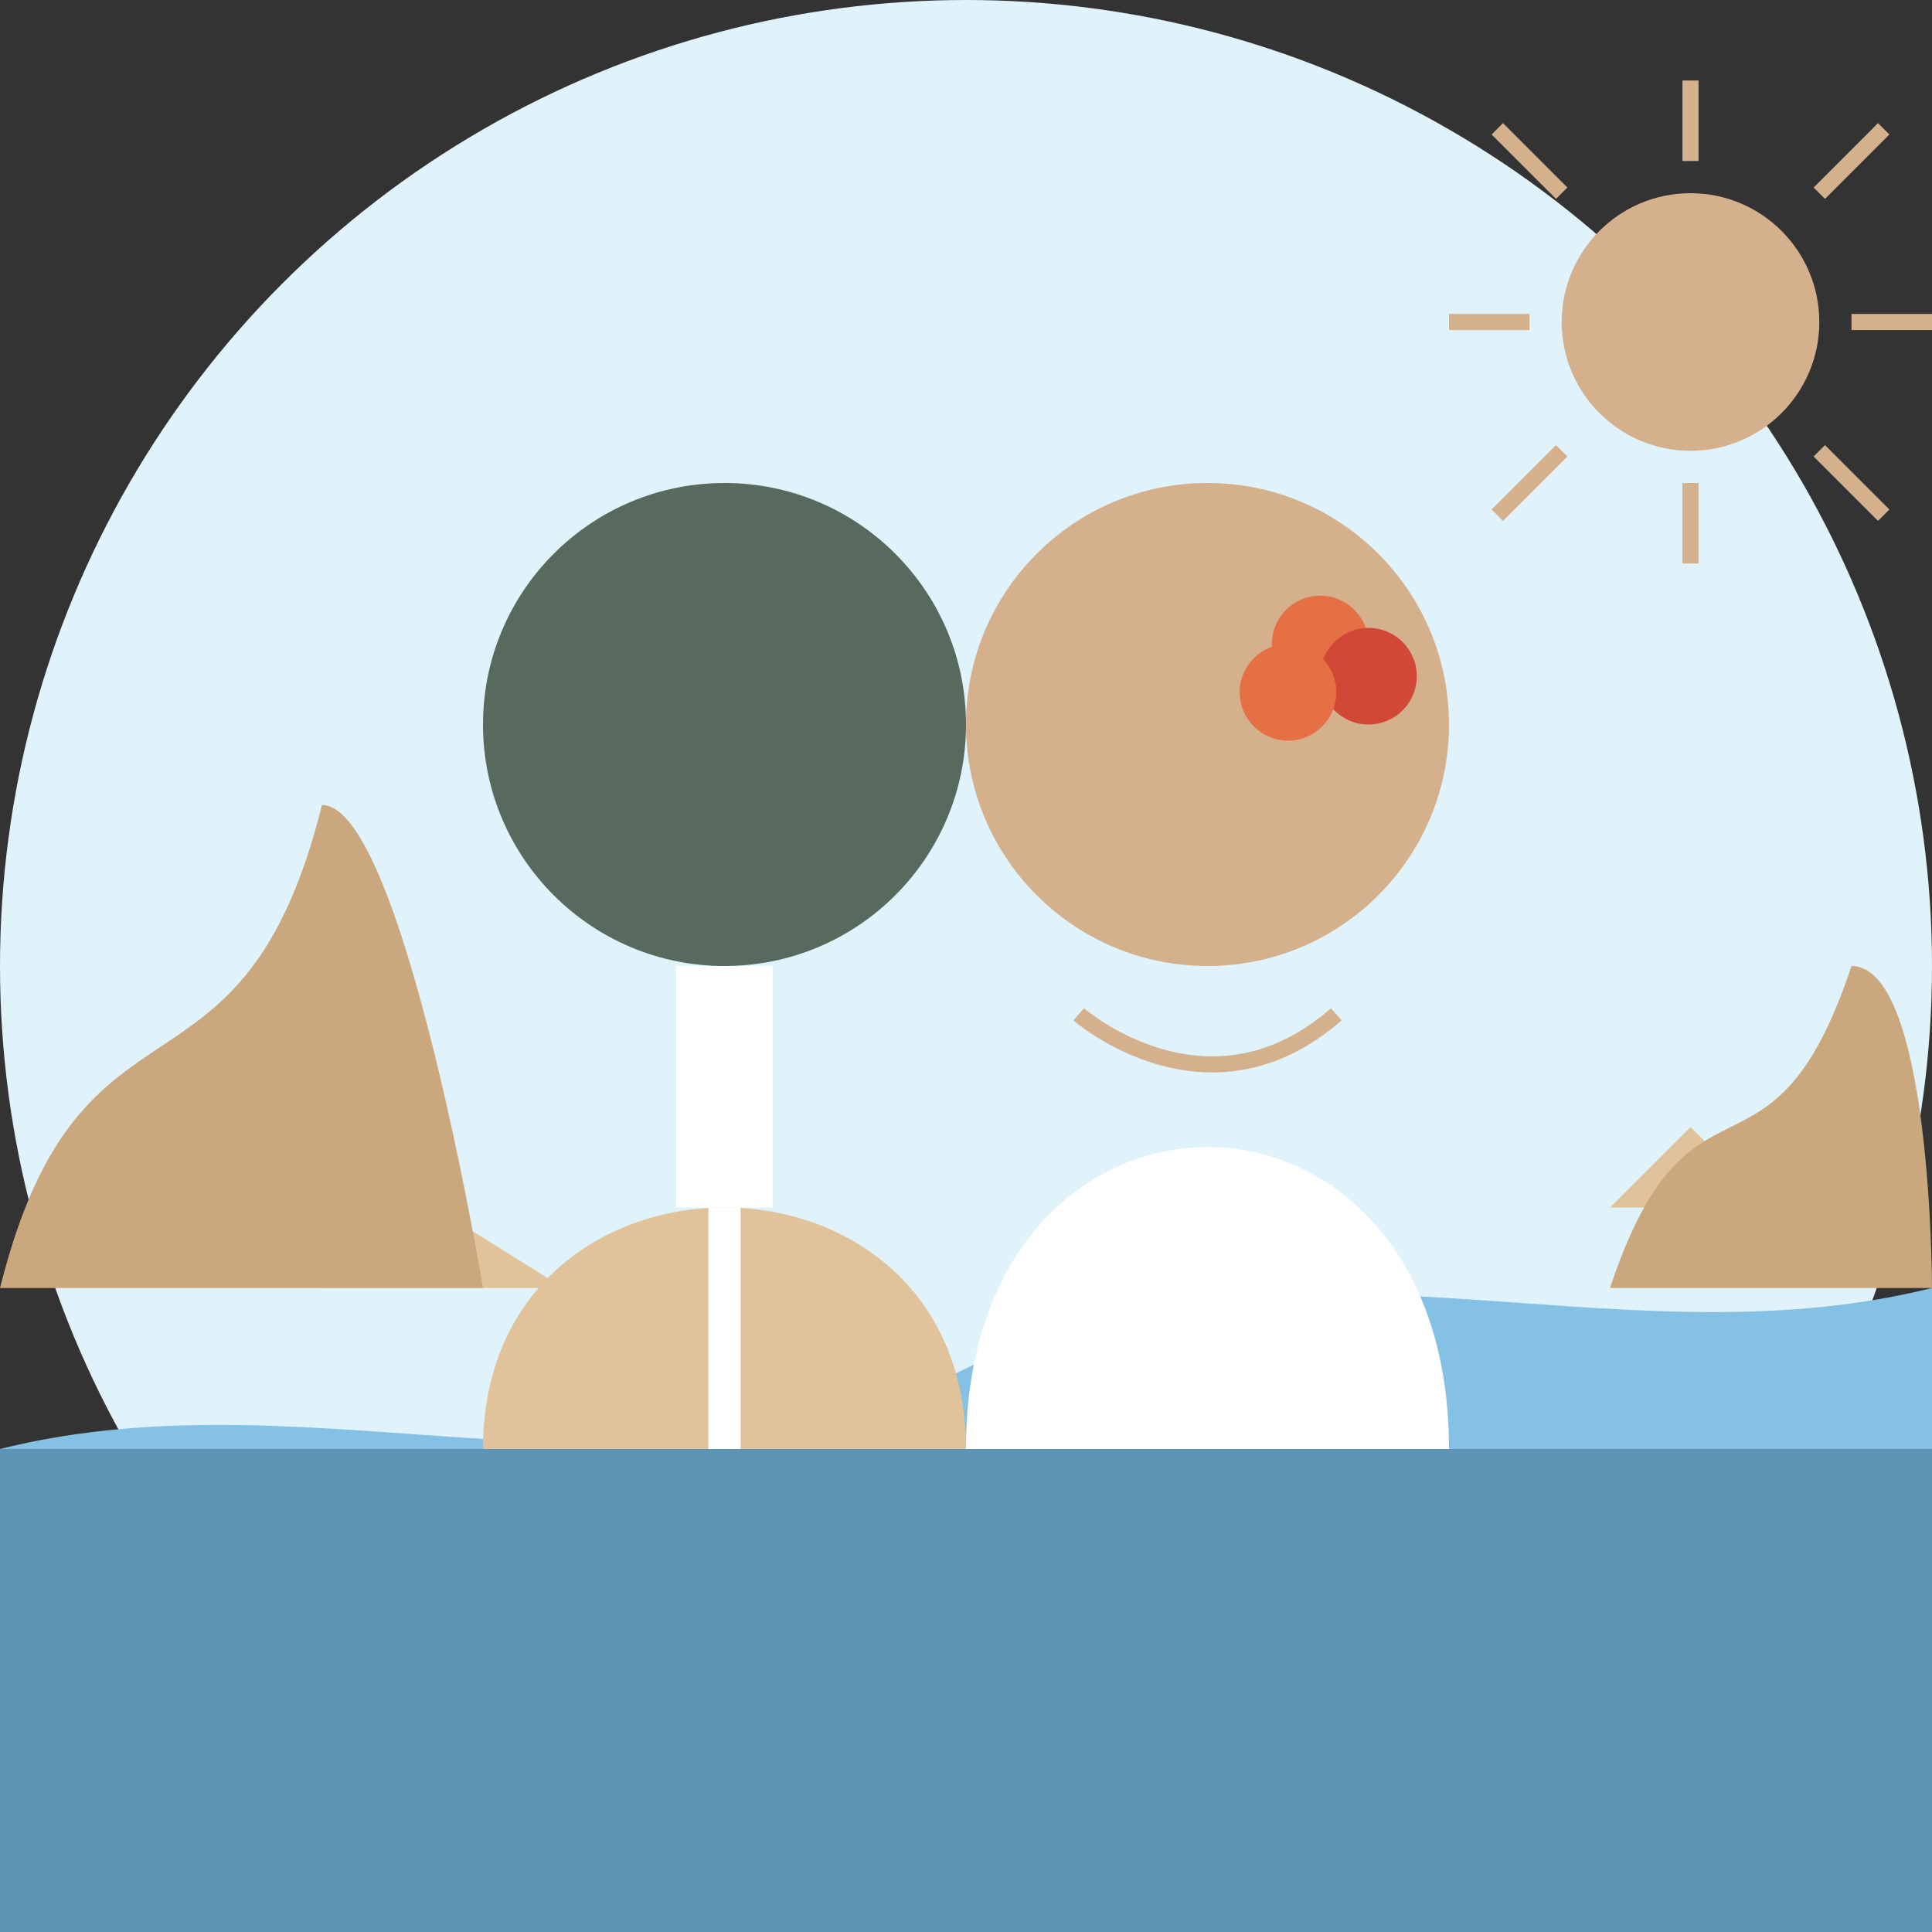
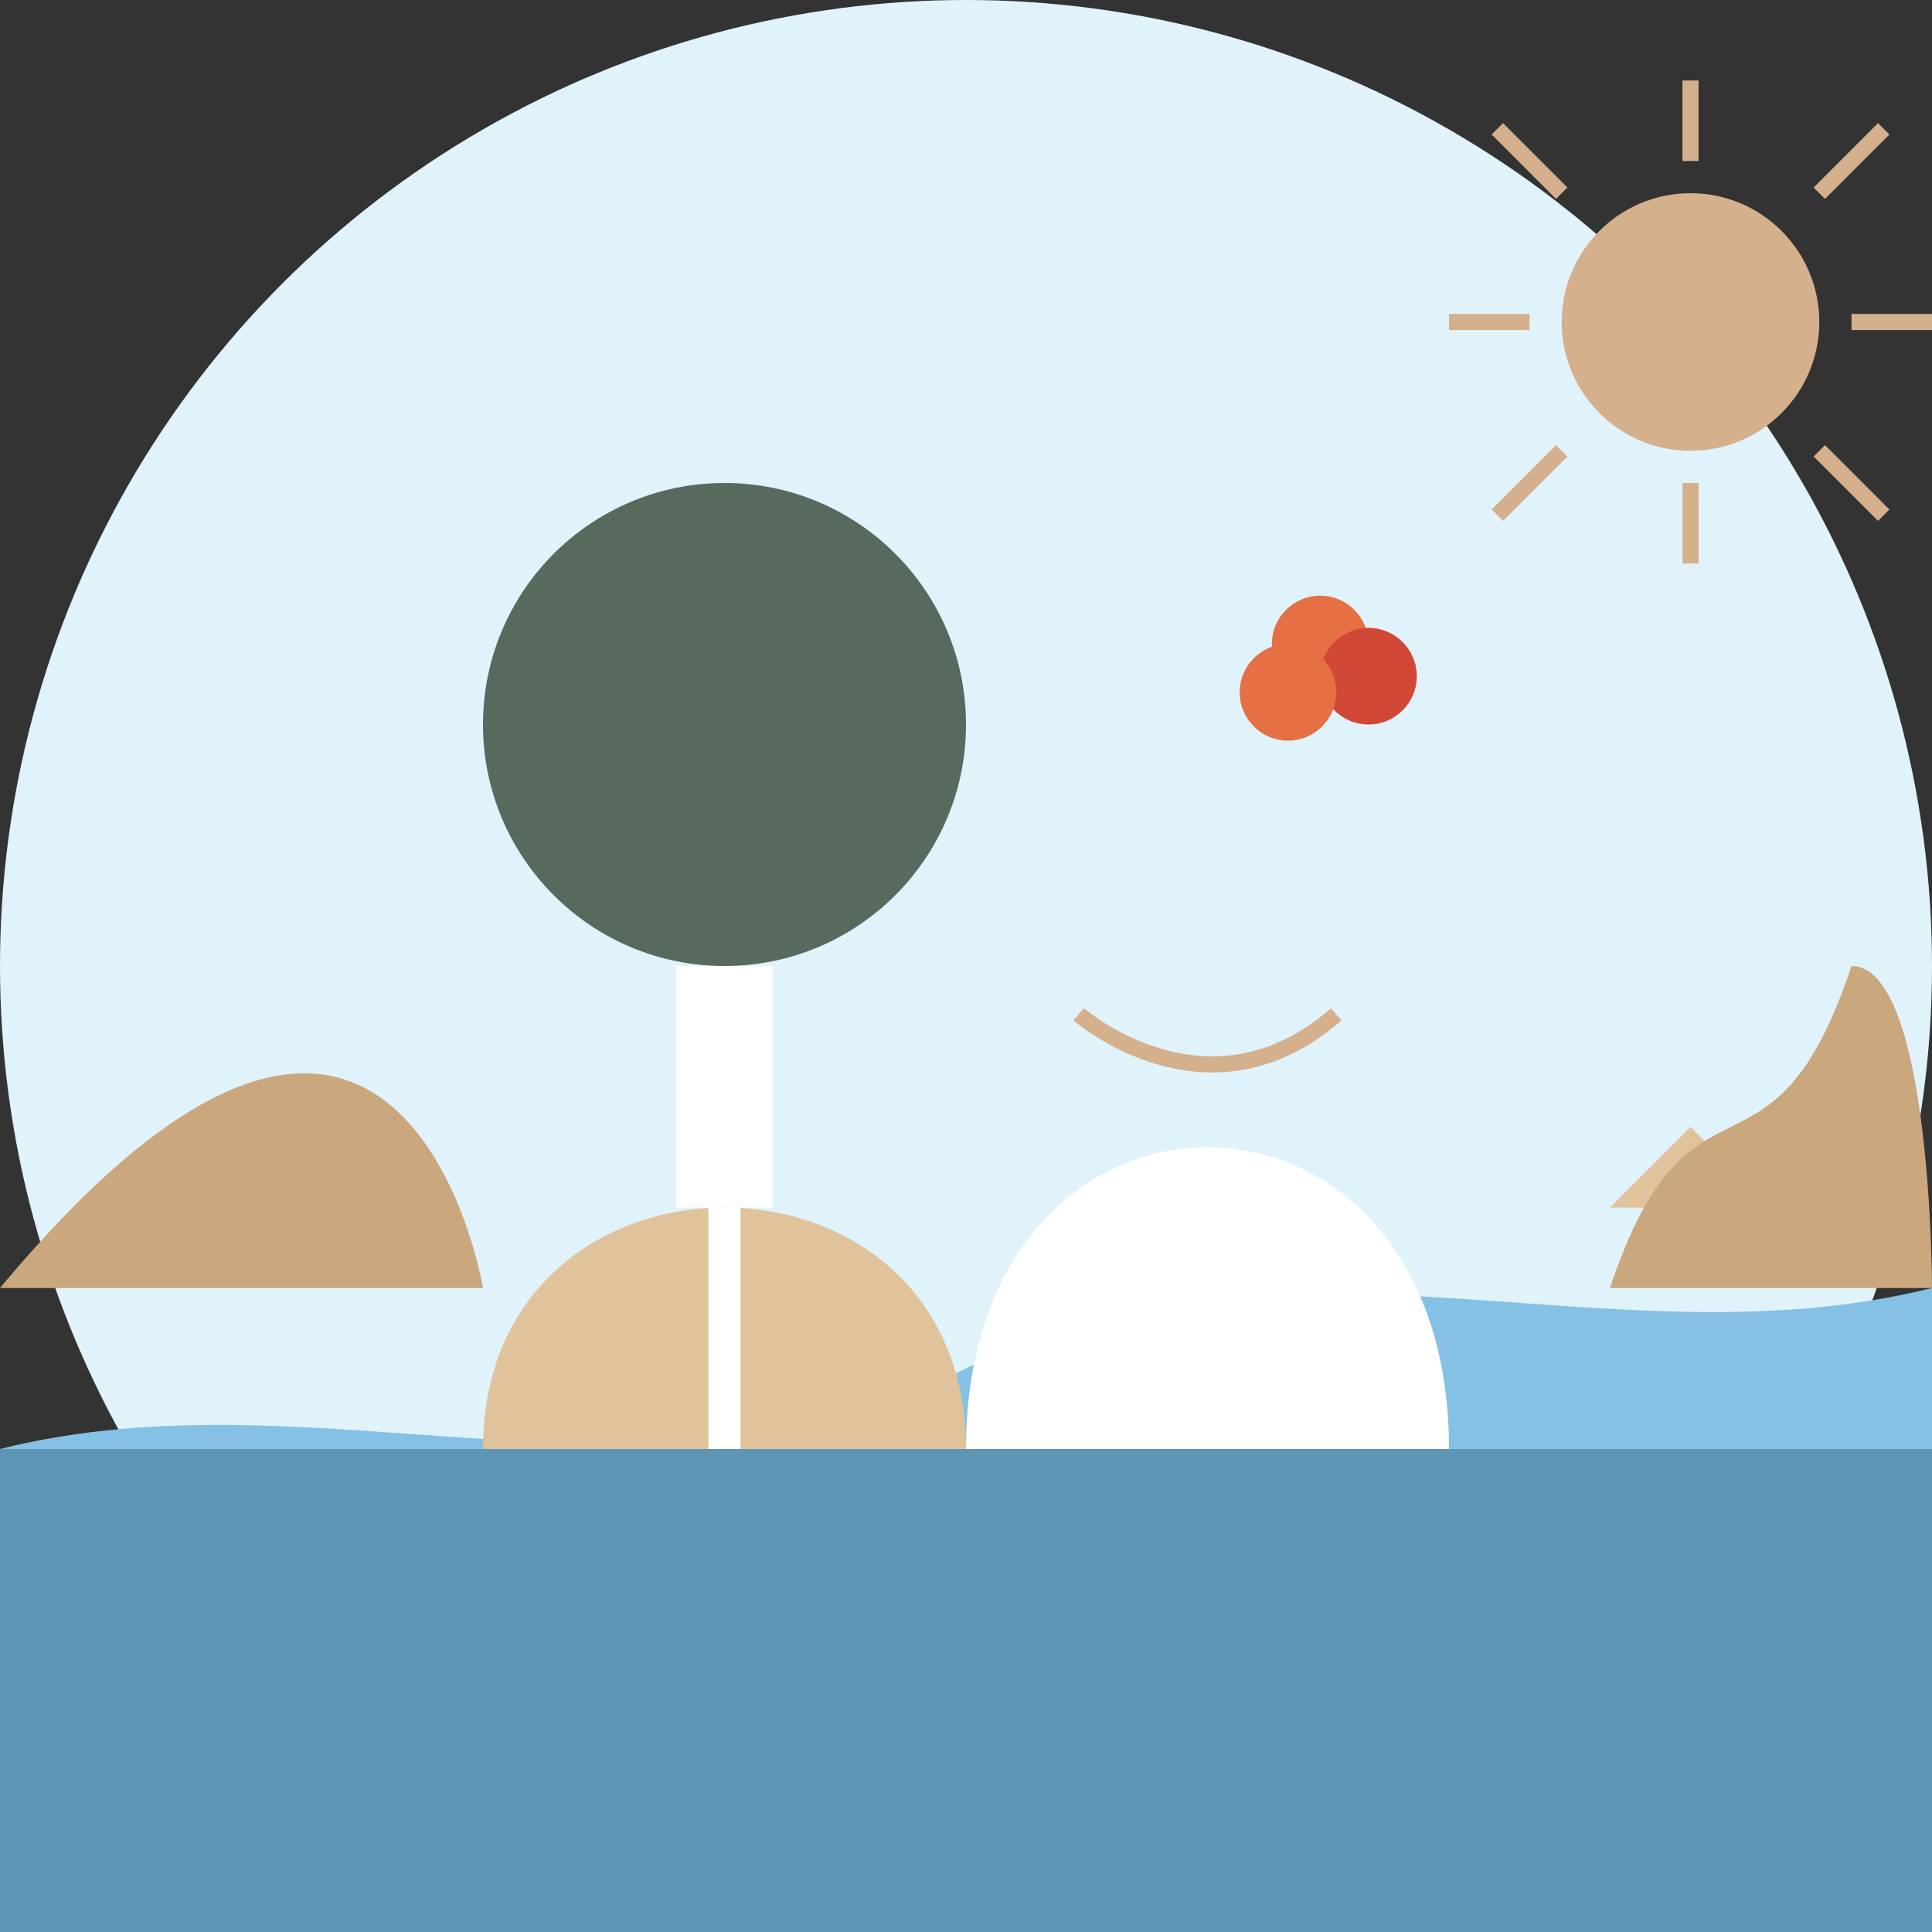
<svg xmlns="http://www.w3.org/2000/svg" width="120" height="120" viewBox="0 0 120 120" fill="none">
  <rect x="0" y="0" width="120" height="120" fill="#333333" stroke="none" />
  <circle cx="60" cy="60" r="60" fill="#e0f2fa" />
  <path d="M0 90H120V120H0V90Z" fill="#5e94b5" />
  <path d="M0 90C20 85 40 95 60 85C80 75 100 85 120 80V90H0Z" fill="#85c1e5" />
  <circle cx="45" cy="45" r="15" fill="#586a5e" />
  <path d="M30 90C30 70 60 70 60 90" fill="#e0c39b" />
  <rect x="42" y="60" width="6" height="15" fill="white" />
  <path d="M45 75V90" stroke="white" stroke-width="2" />
-   <circle cx="75" cy="45" r="15" fill="#d4b08c" />
  <path d="M60 90C60 65 90 65 90 90" fill="white" />
  <path d="M67 63C67 63 75 70 83 63" stroke="#d4b08c" stroke-width="1" />
  <circle cx="82" cy="40" r="3" fill="#e57043" />
  <circle cx="85" cy="42" r="3" fill="#d14836" />
  <circle cx="80" cy="43" r="3" fill="#e57043" />
  <path d="M100 75L110 75L105 70Z" fill="#e0c39b" />
-   <path d="M20 80L35 80L27 75Z" fill="#e0c39b" />
  <path d="M100 80C105 65 110 75 115 60C120 60 120 80 120 80H100Z" fill="#caa77d" />
-   <path d="M0 80C5 60 15 70 20 50C25 50 30 80 30 80H0Z" fill="#caa77d" />
+   <path d="M0 80C25 50 30 80 30 80H0Z" fill="#caa77d" />
  <circle cx="105" cy="20" r="8" fill="#d4b08c" />
  <line x1="105" y1="5" x2="105" y2="10" stroke="#d4b08c" stroke-width="1" />
  <line x1="105" y1="30" x2="105" y2="35" stroke="#d4b08c" stroke-width="1" />
  <line x1="90" y1="20" x2="95" y2="20" stroke="#d4b08c" stroke-width="1" />
  <line x1="115" y1="20" x2="120" y2="20" stroke="#d4b08c" stroke-width="1" />
  <line x1="93" y1="8" x2="97" y2="12" stroke="#d4b08c" stroke-width="1" />
  <line x1="113" y1="28" x2="117" y2="32" stroke="#d4b08c" stroke-width="1" />
  <line x1="93" y1="32" x2="97" y2="28" stroke="#d4b08c" stroke-width="1" />
  <line x1="113" y1="12" x2="117" y2="8" stroke="#d4b08c" stroke-width="1" />
</svg>